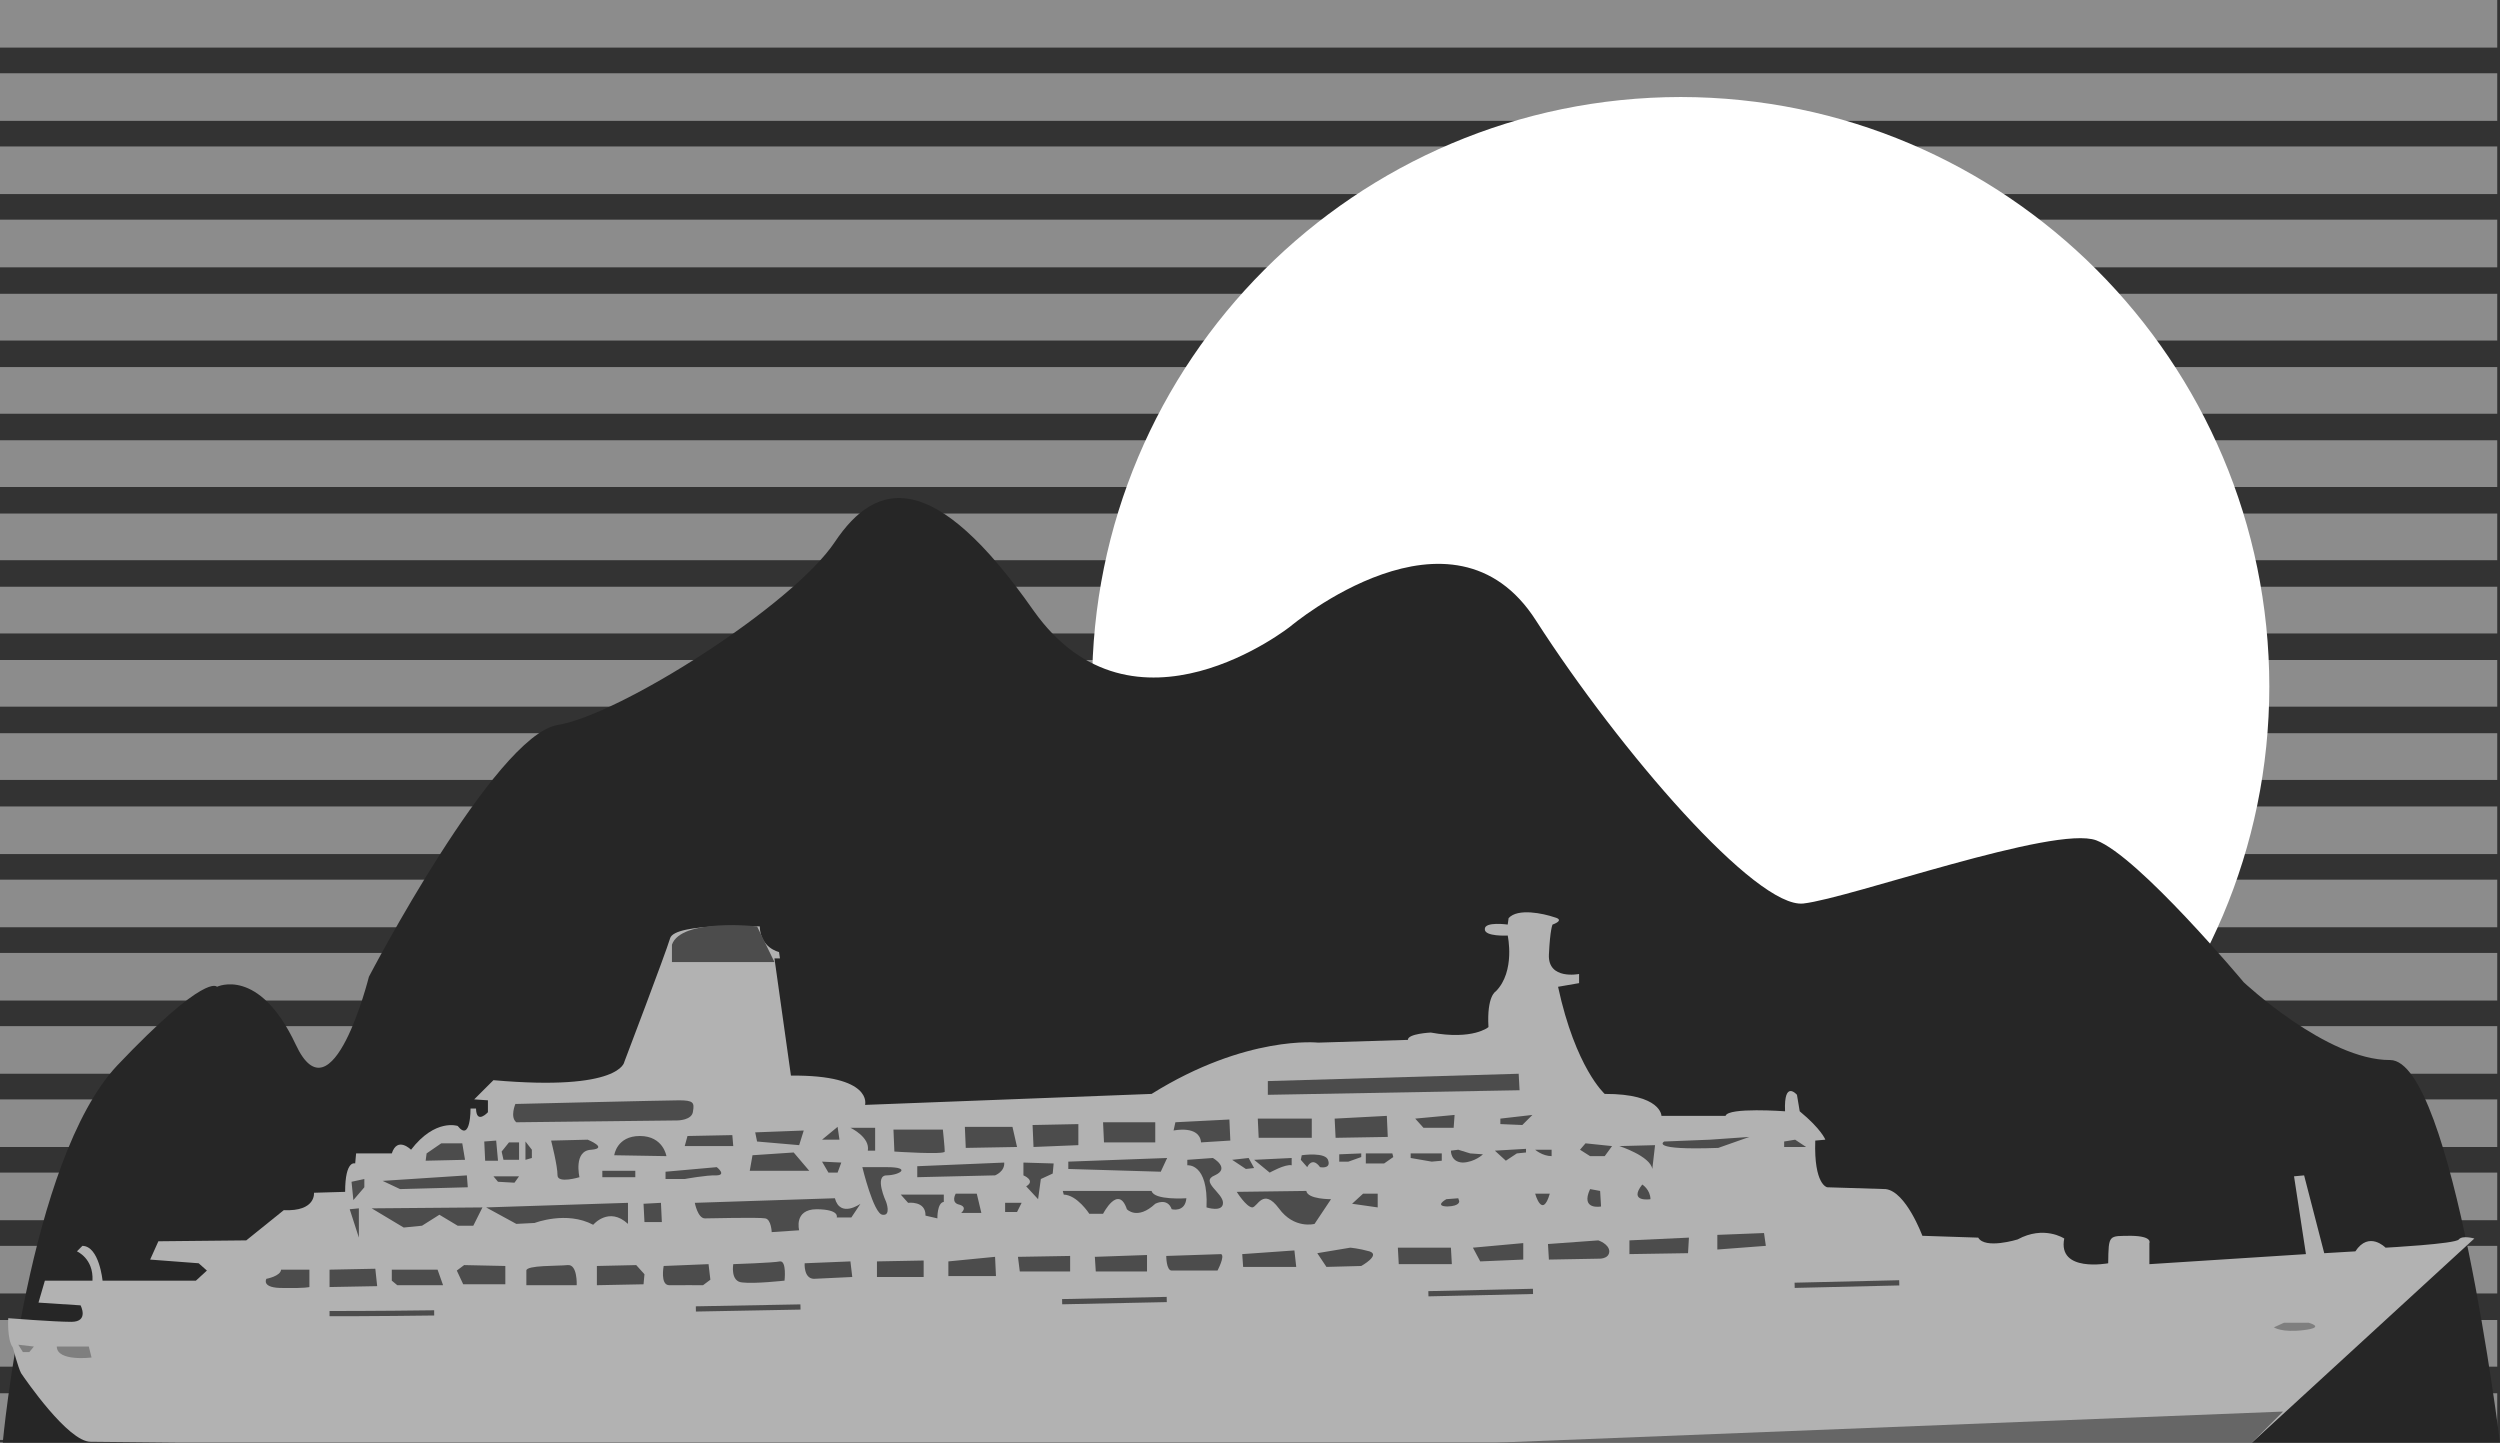
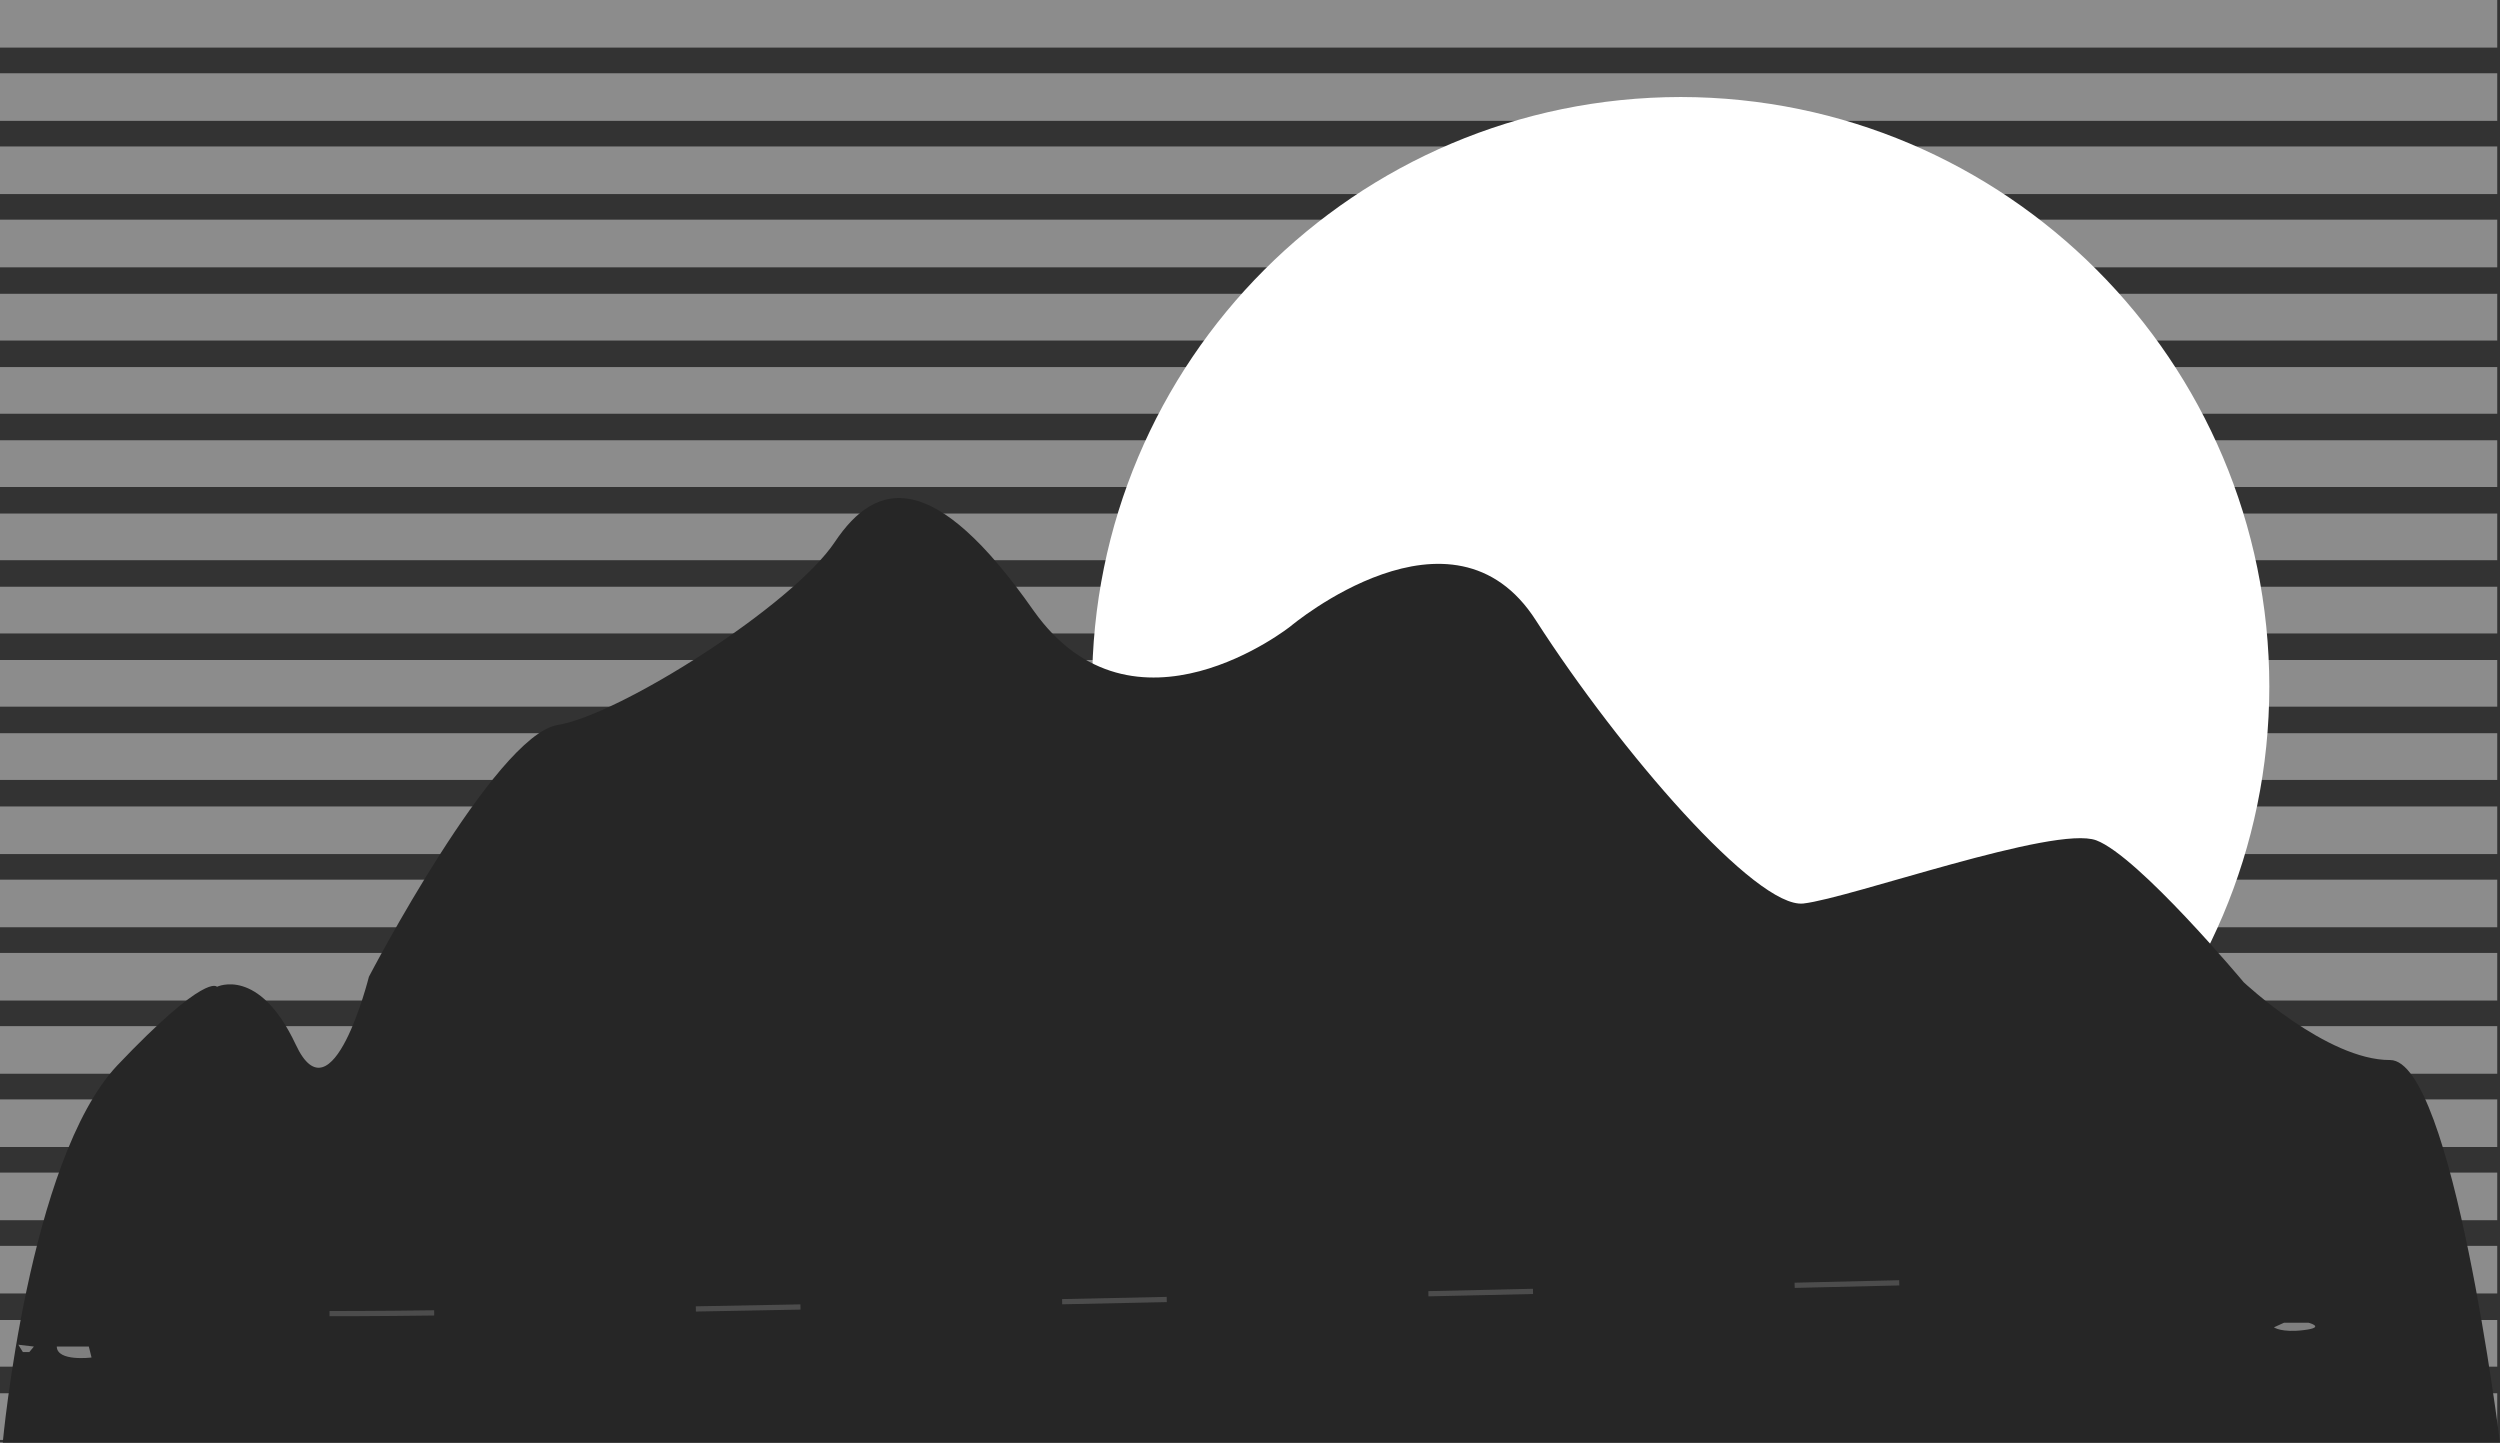
<svg xmlns="http://www.w3.org/2000/svg" width="273.102" height="157.598">
  <rect width="100%" height="100%" fill="#333333" stroke="none" />
  <path fill="#8c8c8c" d="M272.8 5.2V0H0v5.2h272.8m0 8V8H0v5.2h272.8m0 8V16H0v5.2h272.8m0 8V24H0v5.2h272.8m0 8v-5.102H0v5.101h272.8m0 8.001v-5.102H0v5.101h272.8m0 8.001v-5.102H0v5.101h272.8m0 8.001v-5.102H0v5.101h272.8m0 8.001v-5.102H0v5.101h272.8m0 8.001v-5.102H0v5.101h272.8m0 8.001v-5.102H0v5.101h272.8m0 8.098v-5.2H0v5.2h272.8m0 8v-5.2H0v5.2h272.8m0 8v-5.2H0v5.2h272.8m0 8v-5.2H0v5.2h272.8m0 8v-5.2H0v5.2h272.8m0 8v-5.2H0v5.2h272.8m0 8v-5.2H0v5.2h272.8m0 8v-5.098H0v5.098h272.8m0 8v-5.098H0v5.098h272.8" />
  <path fill="#fff" d="M183.602 139.297c35.484-.043 64.273-28.836 64.3-64.297-.027-35.566-28.816-64.355-64.3-64.402-35.543.047-64.336 28.836-64.301 64.402-.035 35.46 28.758 64.254 64.3 64.297" />
  <path fill="#262626" d="M.3 157.598s2.821-30.887 12.5-41.2c9.77-10.277 10.903-8.601 10.903-8.601s4.586-2.25 8.598 6.3c3.996 8.61 8-7.398 8-7.398s13.722-26.316 20.601-27.5c6.852-1.105 25.723-13.113 30.301-20 4.574-6.84 10.867-7.984 21.7 7.5C123.804 82.098 141 68.4 141 68.4s17.691-14.899 26.8-.602c9.196 14.3 24.067 31.46 29.2 30.902 5.16-.586 27.465-8.594 32-6.902 4.617 1.742 16.102 15.5 16.102 15.5s9.105 8.547 16 8.5c6.832.047 12 41.8 12 41.8H.3" />
-   <path fill="#b2b2b2" d="M19.5 157.598H246l24.3-22.301s-1.308-.383-1.698.101c-.34.489-8 .899-8 .899s-1.817-1.871-3.301.402l-3.399.2-2.199-8.5-1.101.101 1.3 8.5-17.101 1.098v-2.301s.406-.762-2-.797c-2.457.035-2.457-.207-2.5 3 0 0-5.547 1.047-4.801-2.703 0 0-2.207-1.477-5.098.101 0 0-3.547 1.098-4.3-.199L210 135s-1.777-4.828-4-5.102l-6.398-.199s-1.465-.254-1.301-5.101l1.101-.098s-.414-1.133-2.8-3.102l-.301-1.8s-1.446-1.7-1.301 1.8c0 0-6.223-.46-6.5.5h-7s-.016-2.418-6.2-2.398c0 0-3.175-2.816-5.097-11.703l2.297-.399v-1s-3.414.684-3.297-2.101c.129-2.805.399-3.297.399-3.297s1.43-.484.199-.8c-1.2-.411-3.996-1.02-5 .097l-.098.703s-2.543-.36-2.5.5c-.043.84 2.5.7 2.5.7s.86 3.91-1.3 6.097c0 0-1 .484-.801 3.902 0 0-1.657 1.446-6.301.598 0 0-2.528.117-2.5.8l-9.801.301s-7.848-.863-18.2 5.602l-31.3 1.2s.934-3.286-8.098-3.2l-1.8-12.8h.601l-.101-.7s-2.063-.445-2.102-2.8c0 0-9.32-.438-9.797 1.3-.496 1.664-5 13.5-5 13.5s-.36 3.234-14.3 2l-2.102 2.098 1.5.101v1.301s-1.258 1.383-1.301-.402h-.598s.036 3.73-1.402 1.902c0 0-2.453-.848-5.098 2.598 0 0-1.488-1.5-2.101.402h-3.899l-.101 1.098s-1.098-.45-1.098 3.101l-3.402.098s.242 2.066-3.301 1.902l-4.098 3.301-9.601.098-.899 2 5.301.402.899.797-1.2 1.102H11.203s-.36-3.77-2.203-3.801l-.598.601s1.832.77 1.7 3.2h-5.2l-.699 2.398 4.598.3s.949 1.798-1 1.802C5.859 144.395.902 144 .902 144s-.148 2.34.5 3.2c0 0 .567 2.179.899 2.8.398.594 5.14 7.52 7.601 7.5 2.399.02 9.598.098 9.598.098" />
  <path fill="#7f7f7f" d="m2 146.898 1.703.2-.5.601H2.5l-.5-.8m8 1.398s-3.777.473-3.797-1.2h3.5l.297 1.2" />
-   <path fill="#4c4c4c" d="M29.102 139.7s-.637 1.046 1.898 1c2.328.046 2.8-.102 2.8-.102v-1.899h-3.097c-.047.711-1.601 1-1.601 1M36 138.7v1.898l5.203-.098-.203-1.902-5 .101m6.8.001v1.198l.602.5h5l-.601-1.699h-5m7.101.098.7 1.5h4.601v-2l-4.5-.098-.8.598m7.597 0v1.601H63s.105-2.324-1-2.199c-1.082.117-4.484-.004-4.5.598m7.703 1.601v-2.101l4.297-.098.902 1-.101 1.098-5.098.101m7.297-2.101s-.402 2.086.602 2.101c.941-.015 3.699 0 3.699 0l.8-.601-.199-1.7-4.902.2m7.602-.199s-.344 1.922 1 2c1.328.164 4.601-.2 4.601-.2s.25-2.187-.5-2.101c-.707.156-5.101.3-5.101.3m7.8-.097s-.125 1.656 1 1.7c1.063-.044 4.2-.2 4.2-.2l-.2-1.703-5 .203m7.898-.203v1.703h5.102v-1.8l-5.101.097m7.801 0v1.601h5.199l-.098-2.101-5.101.5m7.601-.5.2 1.601h5.5V137.2l-5.7.098m8.399-.001.101 1.601h5.598v-1.8l-5.7.199m7.801-.097s-.004 1.6.598 1.597c.617.004 5 0 5 0s.84-1.574.402-1.797l-6 .2m8.301-.2.098 1.398h5.8l-.199-1.8-5.699.402m8.199-.102 1 1.5 3.801-.101s2.156-1.195.899-1.598c-1.176-.328-2.102-.402-2.102-.402l-3.598.601m8.801-.601.098 1.8h5.8l-.101-1.8h-5.797m8.199 0 .801 1.5 4.7-.2v-1.8l-5.5.5m8.199-.399.101 1.7 5.399-.098s1.171.086 1.199-.8c-.028-.813-1.2-1.2-1.2-1.2l-5.5.398M178 135.5v1.5l6.402-.102.098-1.699-6.5.301m9.602-.602v1.602l5.3-.402-.199-1.399-5.101.2M181.8 124.7s-1.773.976 5.903.698l3.399-1.199-4.301.301-5 .2m13.101 0v.597h2.399l-1.2-.797-1.199.2m-18 .5s3.368 1.085 3.598 2.5l.3-2.602-3.898.101m-.8.001-.801 1.097h-1.598l-1.101-.7.601-.699 2.899.301m3.3 4.199s.868.532.899 1.602c0 0-2.461.39-.899-1.602m-4.602.7.102 1.699s-2.289.445-1.199-1.899l1.098.2m-7.098-4.5s.777.687 1.797.699v-.7h-1.797m0 4.801s.777 2.813 1.598 0h-1.598m-29.203-12.3v1.5l27.5-.5-.098-1.801-27.402.8m-1.098 4.103.098 2.097h5.8v-2.098h-5.898m8.398.001.102 2.097 5.7-.098-.102-2.3-5.7.3m8.802.001.898 1h3.3l.102-1.403-4.3.402m9.3.001v.597l2.399.101 1.101-1.101-3.5.402m-35.5.399-.199.902s2.844-.617 3 1.297l3.2-.2-.102-2.3-5.899.3m-7.902.001.102 2.199h5.601v-2.2H120.5m-7.7.301.102 2.399 4.899-.2v-2.3l-5 .101m-7.399.2.098 2.3 5.602-.101-.5-2.2h-5.2m-7.8.301.101 2.399s5.508.367 5.5 0c.008-.363-.203-2.399-.203-2.399h-5.398m32.101 3.302v.597s2.313-.285 2.098 4.601c0 0 1.797.586 1.8-.5-.003-1.101-2.554-2.32-.898-3 1.746-.777-.203-1.898-.203-1.898l-2.797.2m4.899 0 1.5 1 .898-.102-.598-1.098-1.8.2m2.398 0 1.703 1.398s1.703-.961 2.399-.801v-.797l-4.102.2m5.102 0 .699.8s.52-1.215 1.402 0c0 0 1.184.242.899-.703-.2-1-2.899-.598-2.899-.598l-.101.5m-7 3.501s1.05 1.675 1.699 1.698c.566-.023 1.172-2.21 2.902.102 1.672 2.305 3.899 1.7 3.899 1.7l1.8-2.7s-2.566.023-2.699-.902l-7.601.101m13.8.199-1.199 1.102 2.797.398v-1.5h-1.598M111.8 127v1.398s1.38.559.302 1.2l1.3 1.402.301-2.203 1.297-.598.102-1.101L111.8 127m4.903-.102v.801l10.098.301.699-1.5-10.797.398m-16.5.5v1.2l8.5-.2s1.074-.41 1-1.398l-9.5.398m15.899 2.7.101.402c1.473.04 2.797 2.098 2.797 2.098h1.5s1.672-3.274 2.602-.5c0 0 1.136 1.238 3.101-.598 0 0 1.32-.719 1.797.598 0 0 1.465.386 1.602-1.2 0 0-3.54.247-3.801-.8h-9.7M92.902 123.2s2.168 1.019 1.899 2.5h.8v-2.5h-2.699m1.301 4.3s1.23 5.105 2.2 5.2c.976.148.398-1.403.398-1.403s-1.367-2.945.101-2.899c1.45-.046 2.664-.898 0-.898h-2.699m10.199 2.898s-.582.993.399 1.2c.965.277.199.902.199.902h2.203l-.5-2.102h-2.3m5.397 1v1h1.302l.5-1H109.8m-11.398-.898.801.898s1.945-.253 1.899 1.399l1.3.3s-.039-1.706.7-1.8v-.797h-4.7M56.3 120.598s-.609 1.433.102 2l17.598-.2s1.625-.004 1.703-1c.164-.949.043-1.191-1.5-1.199-1.617.008-17.902.399-17.902.399m19.601 10.8s.317 1.692 1.098 1.7c.324-.008 6.04-.13 6.602 0 .652.113.699 1.5.699 1.5l3-.2s-.617-2.28 1.902-2.3c2.586.02 2.2.902 2.2.902H93l1-1.5s-2.21 1.59-2.797-.602l-15.3.5M82.5 123.7l.203 1 4.598.398.5-1.598-5.301.2m-7.398.398-.301 1.101h5.3L80 124l-4.898.098m7.101 2.102-.3 1.698h6.5l-1.7-2-4.5.301M89.8 124.5h1.903l-.203-1.402Zm-29.597.098s.715 2.78.7 3.8c.015.926 2.398.2 2.398.2s-.684-2.922 1.3-3c1.907-.164-.398-1.098-.398-1.098l-4 .098m5.597 3.3v.7h3.602v-.7h-3.601m1.301-1.698 5.699.097s-.336-2.2-2.899-2.2c-2.543 0-2.8 2.102-2.8 2.102m-14.2-1.499.098 2.097h1.402l-.199-2.2-1.3.102m4.499.001v2l.7-.2v-.902l-.7-.899m-2.602 1.098.802-1h1.101v1.902H55l-.2-.902m-1.698 6.101 3.3 1.801 2-.101s3.489-1.356 6.399.199c0 0 1.707-2.043 3.8-.098v-2.3l-15.5.5M72.703 128v.797h2.098s2.402-.445 3.5-.399c1.09-.046 0-.898 0-.898l-5.598.5m-34.301 1.098.2 2 1.199-1.399v-.902l-1.399.3m-.199 3.001 1 3.101V132ZM46.602 126l-.102.797 4.3-.098-.3-1.8h-2.297L46.602 126m-4.802 3 1.903.898 7.399-.199-.102-1.3-9.2.601m-1.198 3 3.5 2.098 2-.2L48 132.7l2 1.2h1.703l1-2-12.101.101m13.3-3.501.5.598 1.801.101.5-.699h-2.8m16.397 3 .102 2h1.899l-.098-2.102-1.902.102m19.499-4.602.7 1.2h1l.402-1.098-2.101-.102" />
  <path fill="#7f7f7f" d="M248.402 145s.84.61 3.301.297c2.402-.297.5-.797.5-.797H249.5l-1.098.5" />
-   <path fill="#4c4c4c" d="M146.3 126.098v.8h1l1.403-.5V126l-2.402.098m2.902-.098v1.098h2l1-.7-.101-.398h-2.899m4.899 0v.5l2.3.398 1.098-.101V126h-3.398m4.398-.3s-.047 1.253 1.3 1.3c1.325-.047 2.2-.902 2.2-.902l-1.398-.098-1.301-.402-.801.101m4.8.001 1.2 1.097 1.203-.797 1-.102v-.398l-3.402.2M158 131s-1.371.754.102.797c1.445-.043 1.3-.598 1.3-.598l-.101-.3L158 131" />
-   <path fill="#666" d="m249.402 154.2-86 3.398H246Zm0 0" />
  <path fill="none" stroke="#4c4c4c" stroke-dasharray="11.43, 28.59, 11.43, 28.59, 11.43, 28.59" stroke-miterlimit="10" stroke-width=".571" d="M36 143.5c31.113.043 173.102-3.402 173.102-3.402" />
-   <path fill="#4c4c4c" d="M73.402 105.098h11.2l-1.899-3.899s-8.293-.922-9.3 2v1.899" />
</svg>